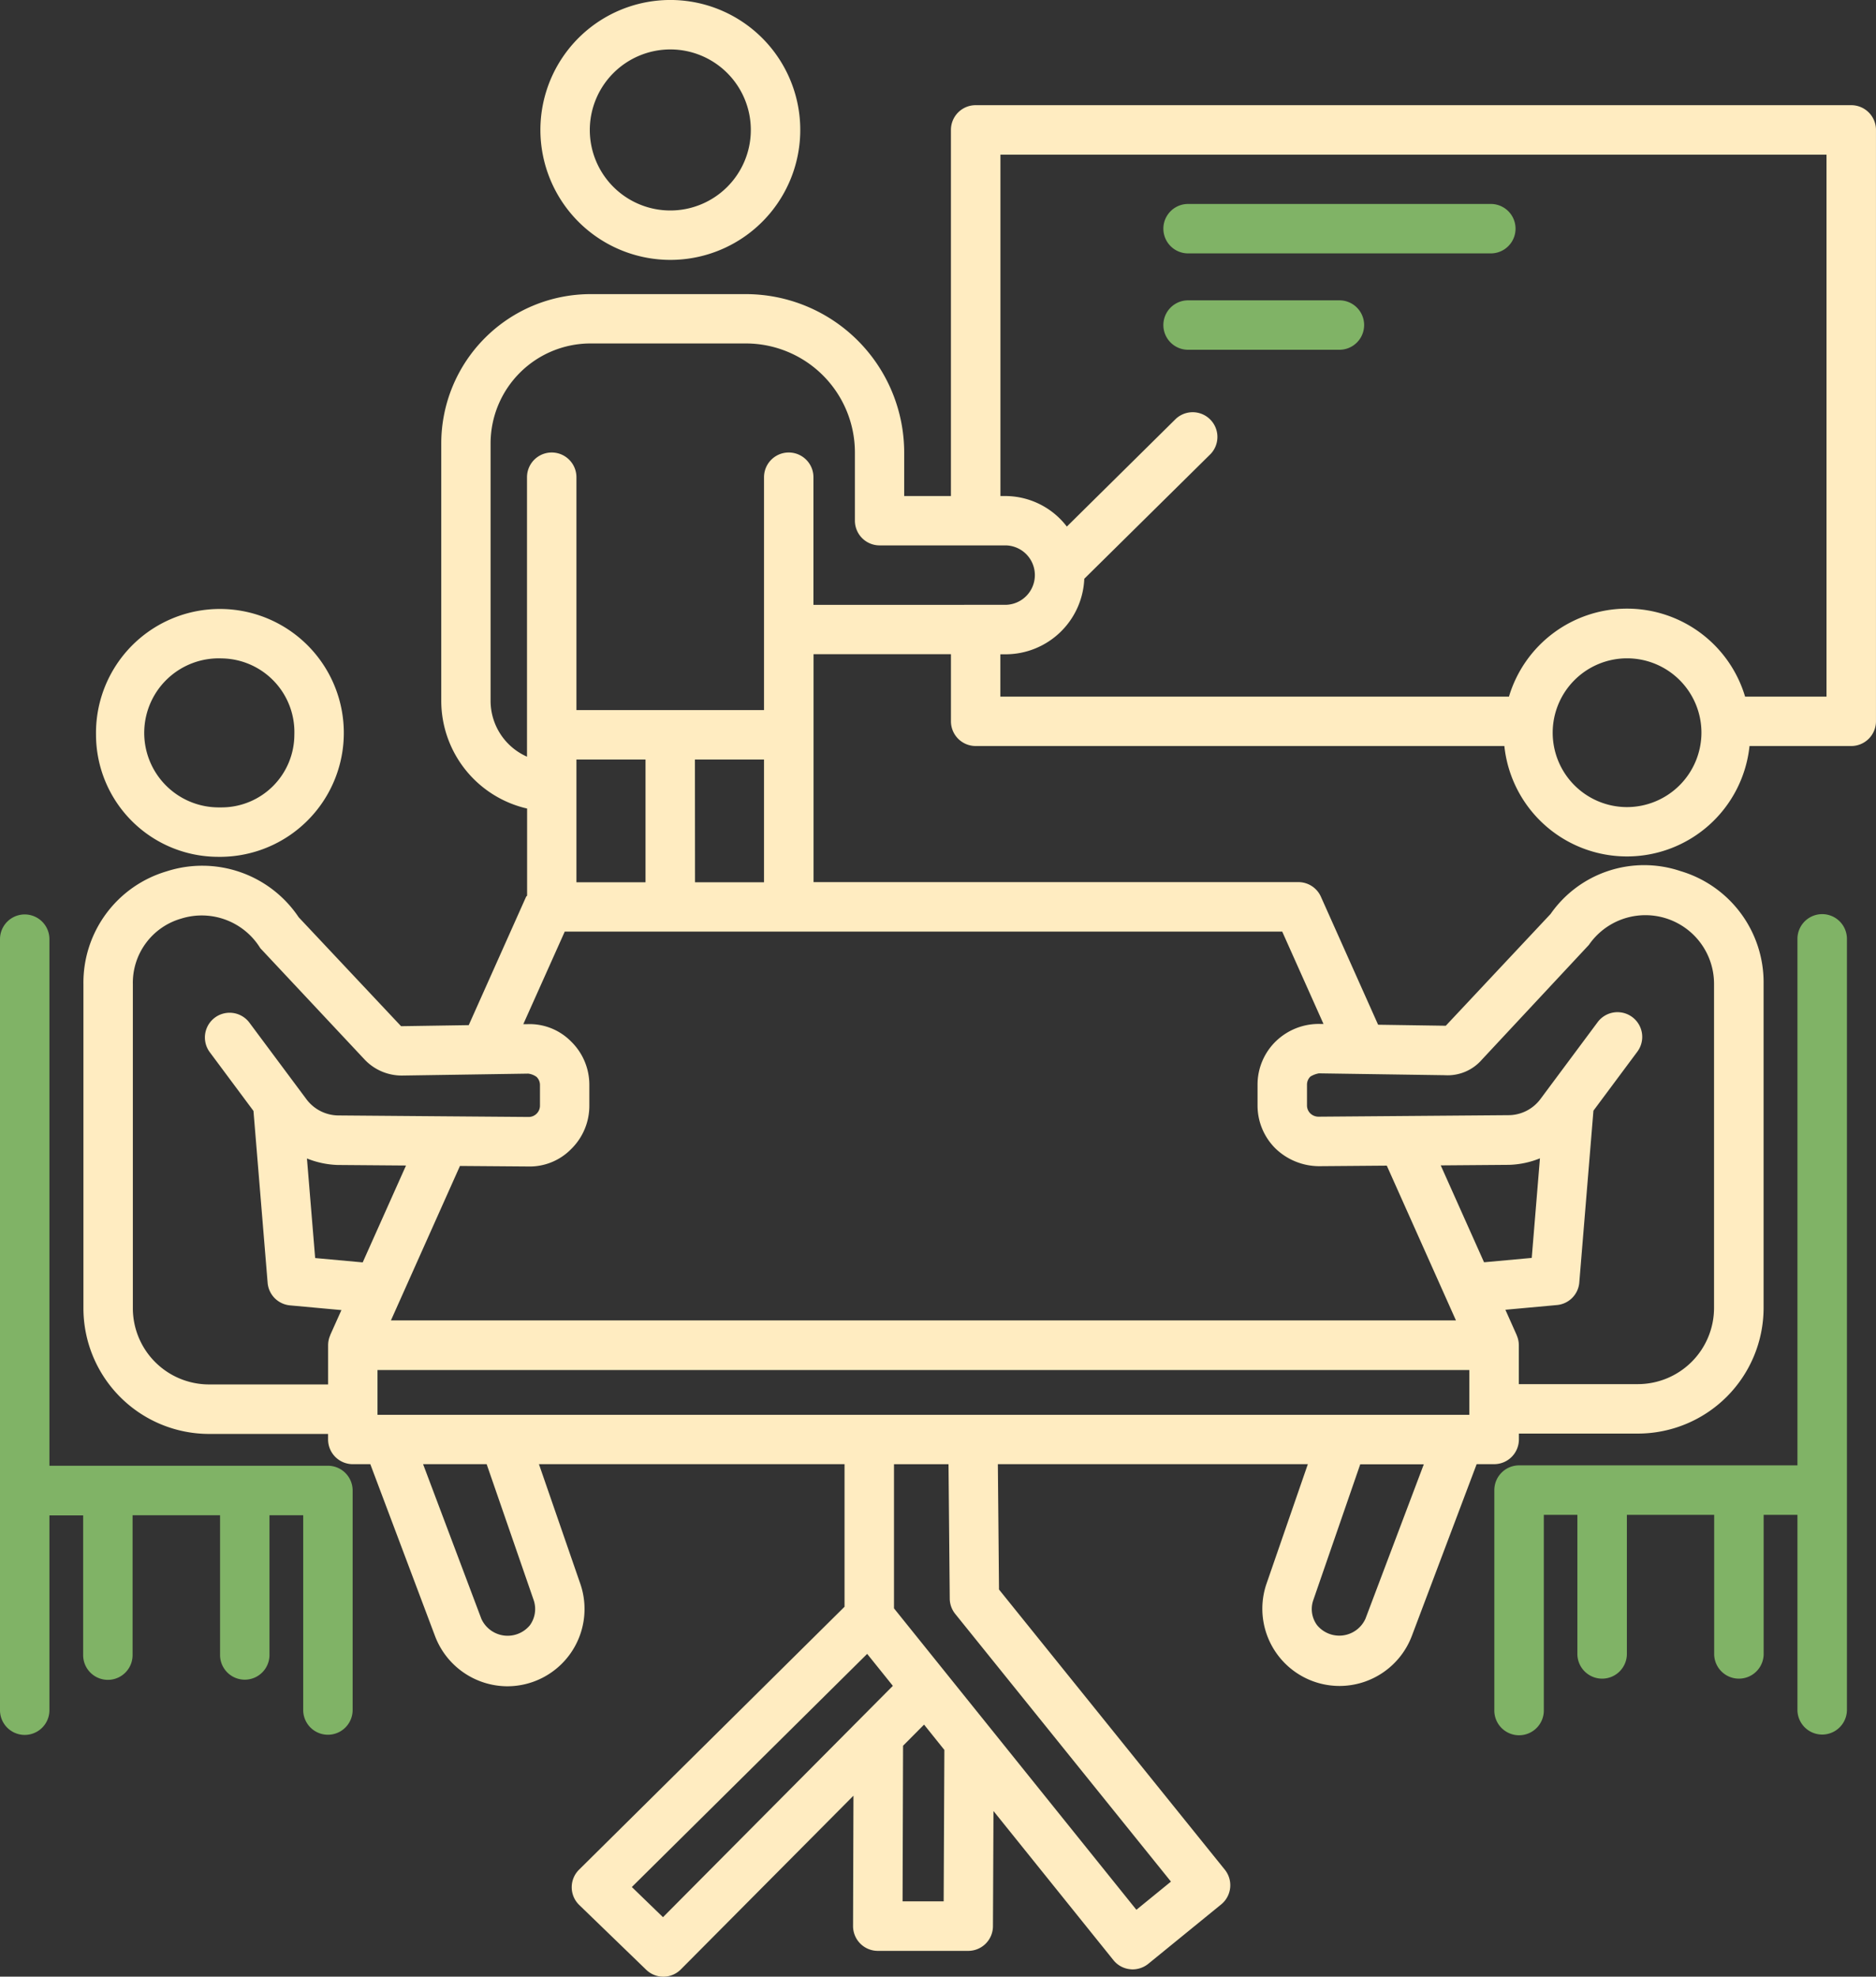
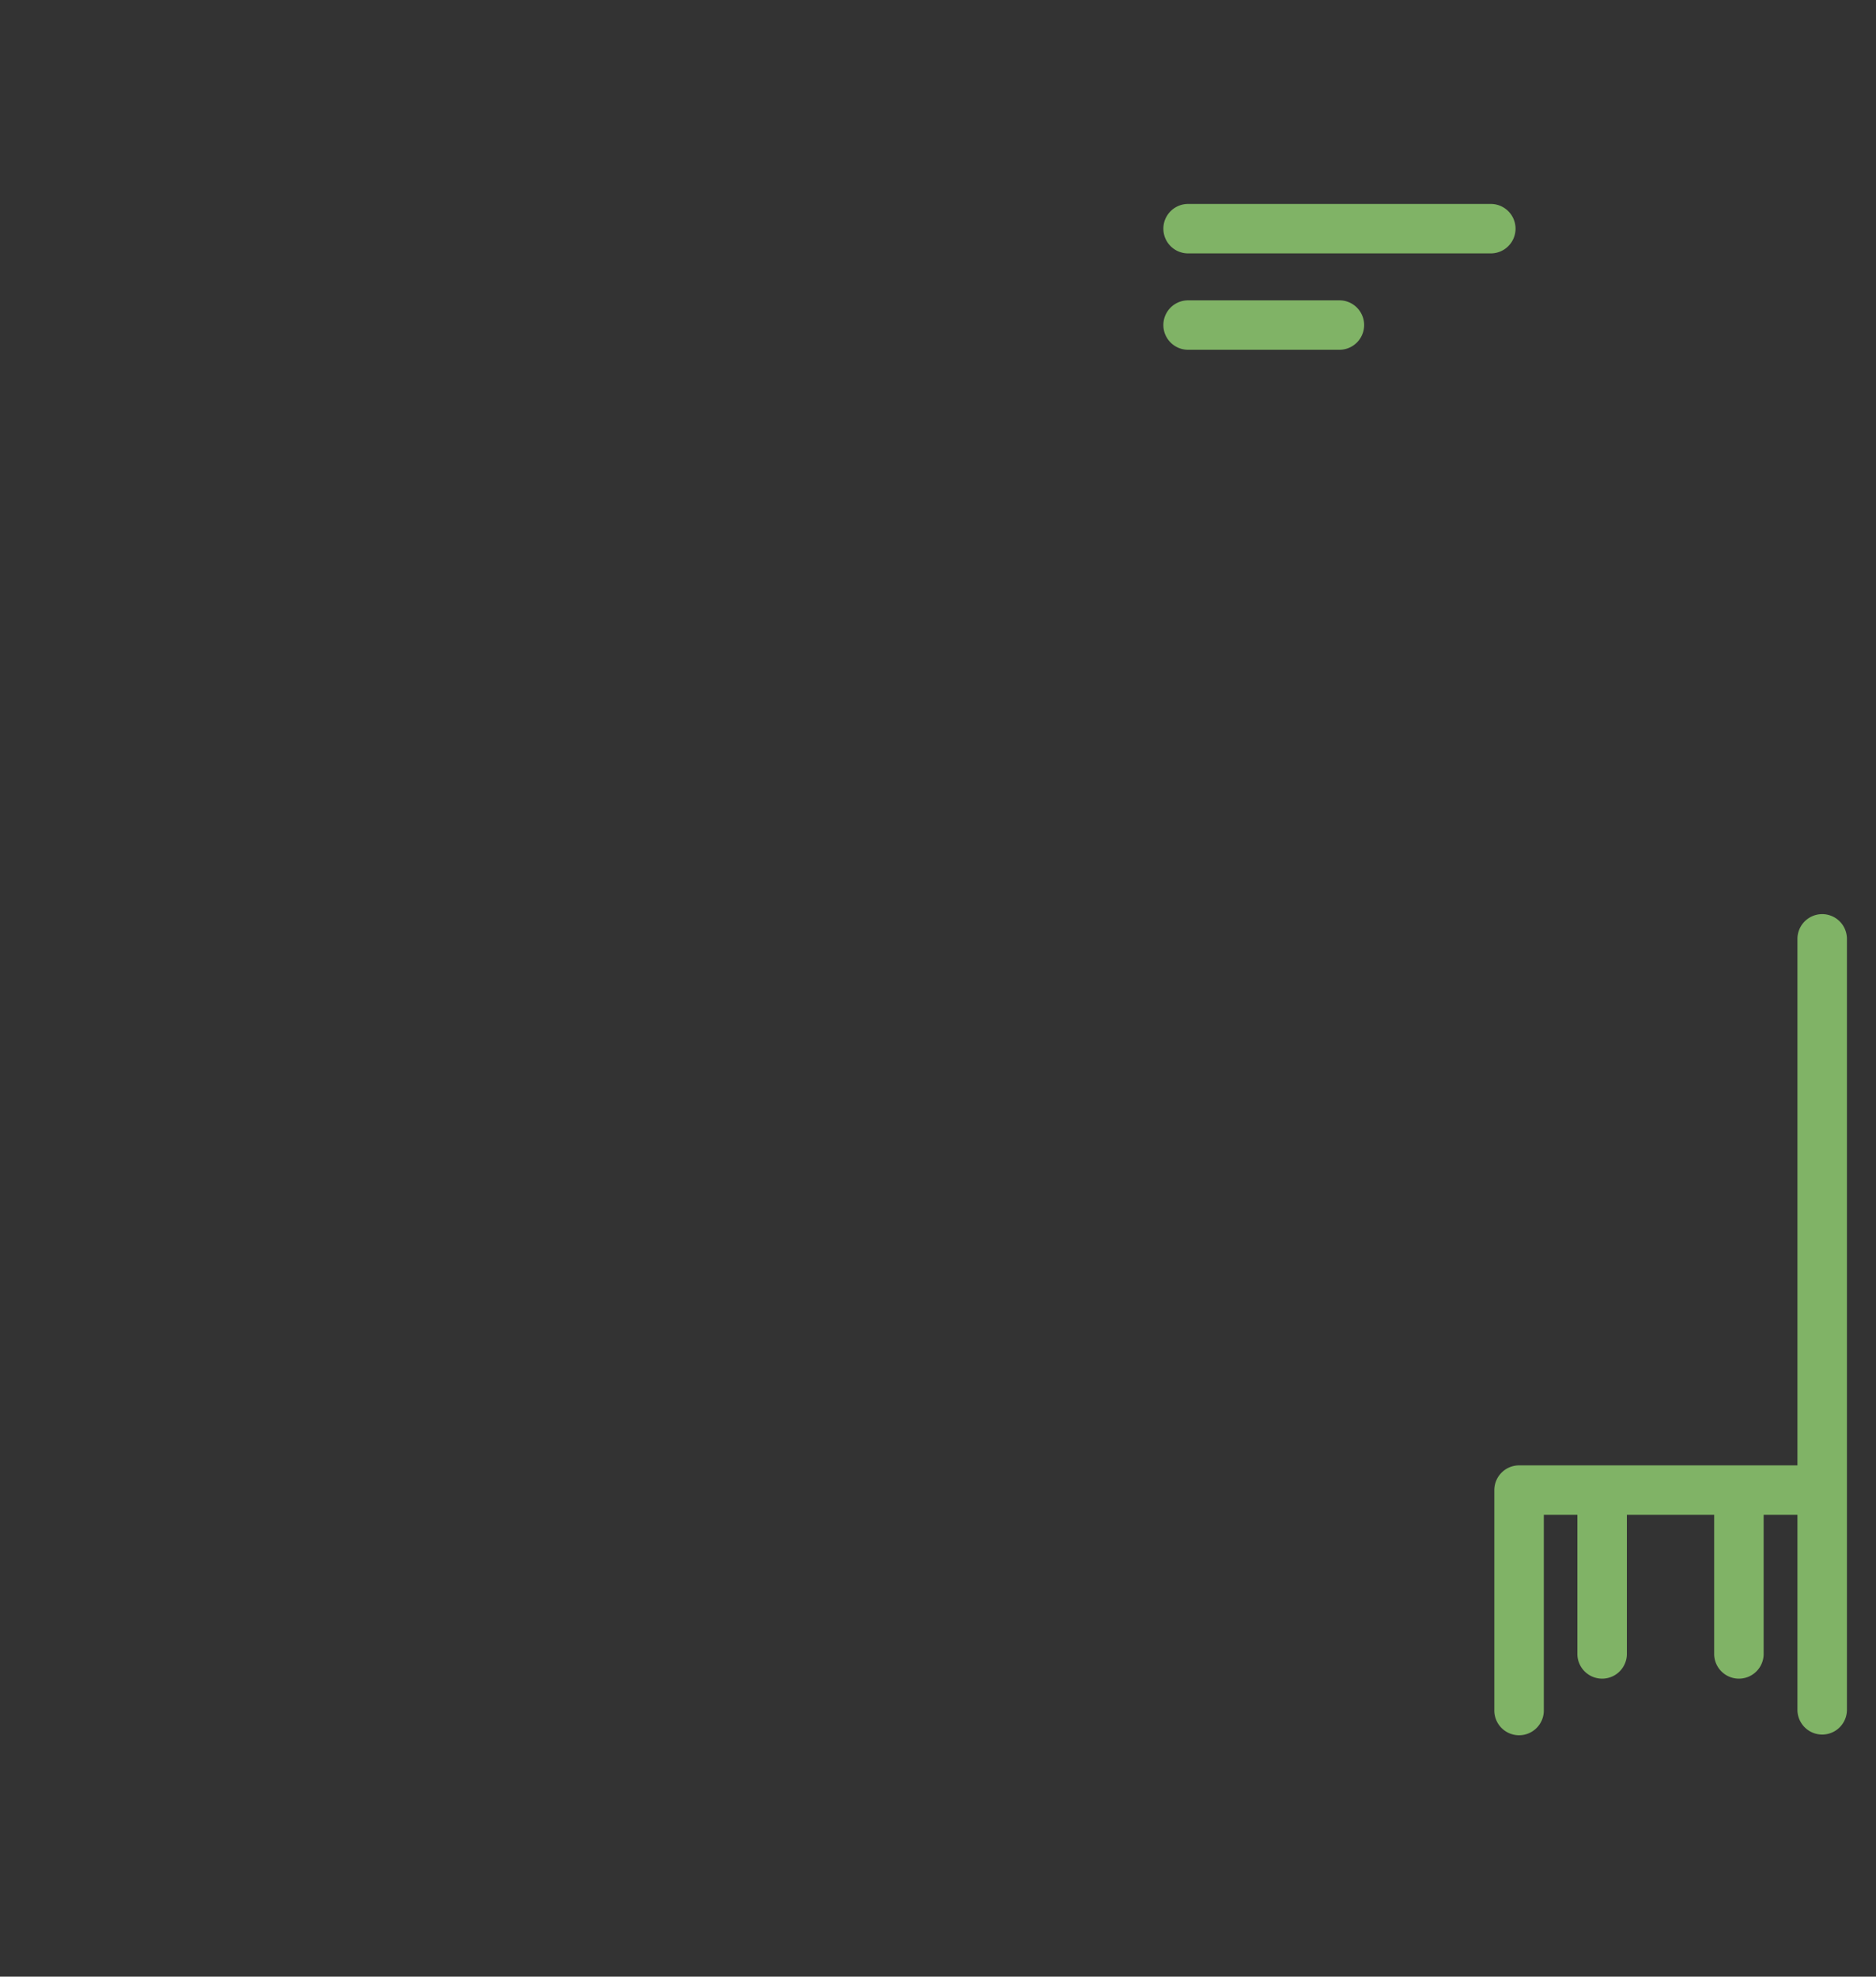
<svg xmlns="http://www.w3.org/2000/svg" width="96.334" height="101.479" viewBox="0 0 96.334 101.479">
  <rect x="0" y="0" width="96.334" height="101.479" fill="#333333" stroke="none" />
  <g id="Grupo_11" data-name="Grupo 11" transform="translate(-562 -525.707)">
    <path id="Trazado_163" data-name="Trazado 163" d="M93.57,46.931A1.271,1.271,0,0,0,92.3,48.2V75.231H78.006a1.272,1.272,0,0,0-1.271,1.27V87.78a1.271,1.271,0,1,0,2.541,0V77.772H81v7.173a1.271,1.271,0,0,0,2.541,0V77.772h4.483v7.173a1.271,1.271,0,0,0,2.541,0V77.772H92.3V87.78a1.27,1.27,0,1,0,2.541,0V48.2a1.27,1.27,0,0,0-1.27-1.269" transform="translate(562 525.707)" fill="#80b366" />
-     <path id="Trazado_164" data-name="Trazado 164" d="M11.2,43.989h.18A6.363,6.363,0,1,0,4.93,37.717,6.28,6.28,0,0,0,11.2,43.989m.18-10.187a3.782,3.782,0,0,1,3.735,3.915,3.739,3.739,0,0,1-3.735,3.734H11.2a3.826,3.826,0,1,1,.18-7.649" transform="translate(562 525.707)" fill="#ffecc1" />
-     <path id="Trazado_165" data-name="Trazado 165" d="M16.835,75.25H2.538V48.216a1.269,1.269,0,1,0-2.538,0V87.8a1.269,1.269,0,1,0,2.538,0v-10H4.27v7.173a1.269,1.269,0,1,0,2.538,0V77.791H11.3v7.173a1.269,1.269,0,1,0,2.538,0V77.791h1.732v10a1.269,1.269,0,1,0,2.538,0V76.52a1.271,1.271,0,0,0-1.269-1.27" transform="translate(562 525.707)" fill="#80b366" />
-     <path id="Trazado_166" data-name="Trazado 166" d="M95.064,5.4H50.1a1.269,1.269,0,0,0-1.269,1.269V25.465h-2.4V23.226A8.139,8.139,0,0,0,38.3,15.1H30.323a7.672,7.672,0,0,0-7.664,7.664V35.987a5.68,5.68,0,0,0,4.408,5.523v4.47c-.013.025-.041.036-.053.062L24.07,52.63l-3.475.054-5.257-5.592a5.958,5.958,0,0,0-6.792-2.355,5.959,5.959,0,0,0-4.262,5.789V67.165a6.457,6.457,0,0,0,6.45,6.452h6.113V73.9a1.271,1.271,0,0,0,1.269,1.27h.9L22.341,84a3.987,3.987,0,0,0,3.711,2.572,3.968,3.968,0,0,0,3.76-5.224l-2.137-6.179H43.368v7.32l-13.634,13.5a1.267,1.267,0,0,0,.011,1.812l3.435,3.322a1.265,1.265,0,0,0,1.781-.015l8.865-8.919-.021,6.694a1.272,1.272,0,0,0,1.269,1.273H49.72a1.27,1.27,0,0,0,1.269-1.264l.027-5.916,6.16,7.657a1.255,1.255,0,0,0,.855.465.991.991,0,0,0,.133.009,1.291,1.291,0,0,0,.8-.285l3.746-3.052a1.273,1.273,0,0,0,.186-1.781L51.3,81.605l-.059-6.436H67.159l-2.137,6.179a3.966,3.966,0,0,0,3.764,5.208A3.978,3.978,0,0,0,72.5,83.985l3.327-8.816h.9a1.272,1.272,0,0,0,1.27-1.27v-.3h6.114a6.461,6.461,0,0,0,6.451-6.454V50.51a5.959,5.959,0,0,0-4.264-5.788,5.859,5.859,0,0,0-6.674,2.2l-5.382,5.739-3.475-.052-2.937-6.571a1.268,1.268,0,0,0-1.159-.751H41.776v-11.7h7.056v3.442A1.269,1.269,0,0,0,50.1,38.3h27.15a6.329,6.329,0,0,0,12.589,0h5.223a1.271,1.271,0,0,0,1.271-1.269V6.672A1.271,1.271,0,0,0,95.064,5.4M16.957,68.541v.011a1.262,1.262,0,0,0-.108.507v2.017H10.734a3.916,3.916,0,0,1-3.912-3.911V50.526A3.427,3.427,0,0,1,9.3,47.162a3.531,3.531,0,0,1,4.067,1.517l5.377,5.739a2.628,2.628,0,0,0,1.9.8l4.258-.065h0l2.224-.034a.926.926,0,0,1,.425.167.576.576,0,0,1,.177.416v1.059a.582.582,0,0,1-.588.583H27.13l-4.319-.034-5.441-.044a2.07,2.07,0,0,1-1.633-.83L12.8,52.493a1.269,1.269,0,0,0-2.036,1.515l2.252,3.026.727,8.824a1.269,1.269,0,0,0,1.149,1.159l2.64.242Zm1.668-3.731-2.441-.223-.422-5.112a4.586,4.586,0,0,0,1.581.334l3.506.028Zm8.583,18.632a1.481,1.481,0,0,1-2.49-.334l-2.992-7.939H24.99l2.418,6.99a1.417,1.417,0,0,1-.2,1.283m17.006,4.753-.008.008L34.045,98.427l-1.6-1.549L44.53,84.909l1.319,1.641Zm4.244,9.418h-2.11l.025-7.988,1.078-1.085,1.043,1.3ZM60.129,96.6l-1.775,1.447L45.907,82.572v-7.4h2.8l.063,6.9a1.27,1.27,0,0,0,.281.784Zm9.99-13.5a1.475,1.475,0,0,1-2.488.332,1.388,1.388,0,0,1-.2-1.261l2.418-6.994h3.264Zm5.333-10.464H19.385v-2.3H75.452Zm.755-7.832-2.224-4.974,3.517-.028a4.569,4.569,0,0,0,1.577-.334l-.421,5.112ZM74.185,55.2a2.328,2.328,0,0,0,1.912-.8l5.493-5.889a3.524,3.524,0,0,1,6.427,2V67.147a3.915,3.915,0,0,1-3.911,3.913H77.993v-2a1.261,1.261,0,0,0-.11-.51v-.008l-.58-1.3L79.948,67a1.266,1.266,0,0,0,1.15-1.159l.726-8.819,2.255-3.03a1.27,1.27,0,1,0-2.039-1.515l-2.935,3.944a2.052,2.052,0,0,1-1.629.831L67.7,57.33a.611.611,0,0,1-.412-.167.574.574,0,0,1-.173-.415v-1.06a.574.574,0,0,1,.176-.418,1.267,1.267,0,0,1,.437-.165Zm-8.342-7.373,2.12,4.742-.177,0a3.167,3.167,0,0,0-2.262.882,3.1,3.1,0,0,0-.948,2.239v1.059a3.1,3.1,0,0,0,.93,2.222,3.242,3.242,0,0,0,2.221.9l3.486-.028,3.551,7.945H20.075l.461-1.032c.012-.022.02-.046.031-.069l3.052-6.828,3.487.027a2.982,2.982,0,0,0,2.229-.9,3.1,3.1,0,0,0,.928-2.221V55.7a3.1,3.1,0,0,0-.943-2.236,2.986,2.986,0,0,0-2.248-.884l-.2,0L29,47.828ZM29.6,38.994h3.548v6.3H29.6Zm6.085,0h3.548v6.3H35.69Zm6.086-7.94V24.5a1.269,1.269,0,0,0-2.538,0V36.456H29.6V24.5a1.269,1.269,0,0,0-2.538,0V38.847a3.134,3.134,0,0,1-1.87-2.86V22.76a5.134,5.134,0,0,1,5.126-5.127H38.3A5.6,5.6,0,0,1,43.9,23.226v3.508A1.269,1.269,0,0,0,45.164,28h6.49a1.526,1.526,0,0,1,0,3.051Zm41.77,10.382A3.819,3.819,0,1,1,87.37,37.61a3.829,3.829,0,0,1-3.824,3.826m10.247-5.671H89.612a6.327,6.327,0,0,0-12.126,0H51.369V33.591h.285a4.047,4.047,0,0,0,4.025-3.878l6.489-6.408A1.27,1.27,0,0,0,60.383,21.5l-5.6,5.534a3.992,3.992,0,0,0-3.125-1.568h-.285V7.941H93.793Z" transform="translate(562 525.707)" fill="#ffecc1" />
-     <path id="Trazado_167" data-name="Trazado 167" d="M34.421,13.343A6.672,6.672,0,1,0,27.75,6.672a6.679,6.679,0,0,0,6.671,6.671m0-10.805a4.134,4.134,0,1,1-4.134,4.134,4.139,4.139,0,0,1,4.134-4.134" transform="translate(562 525.707)" fill="#ffecc1" />
    <path id="Trazado_168" data-name="Trazado 168" d="M61.009,13.009H76.555a1.269,1.269,0,1,0,0-2.538H61.009a1.269,1.269,0,1,0,0,2.538" transform="translate(562 525.707)" fill="#80b366" />
    <path id="Trazado_169" data-name="Trazado 169" d="M61.009,17.957H68.78a1.269,1.269,0,1,0,0-2.538H61.009a1.269,1.269,0,1,0,0,2.538" transform="translate(562 525.707)" fill="#80b366" />
  </g>
</svg>